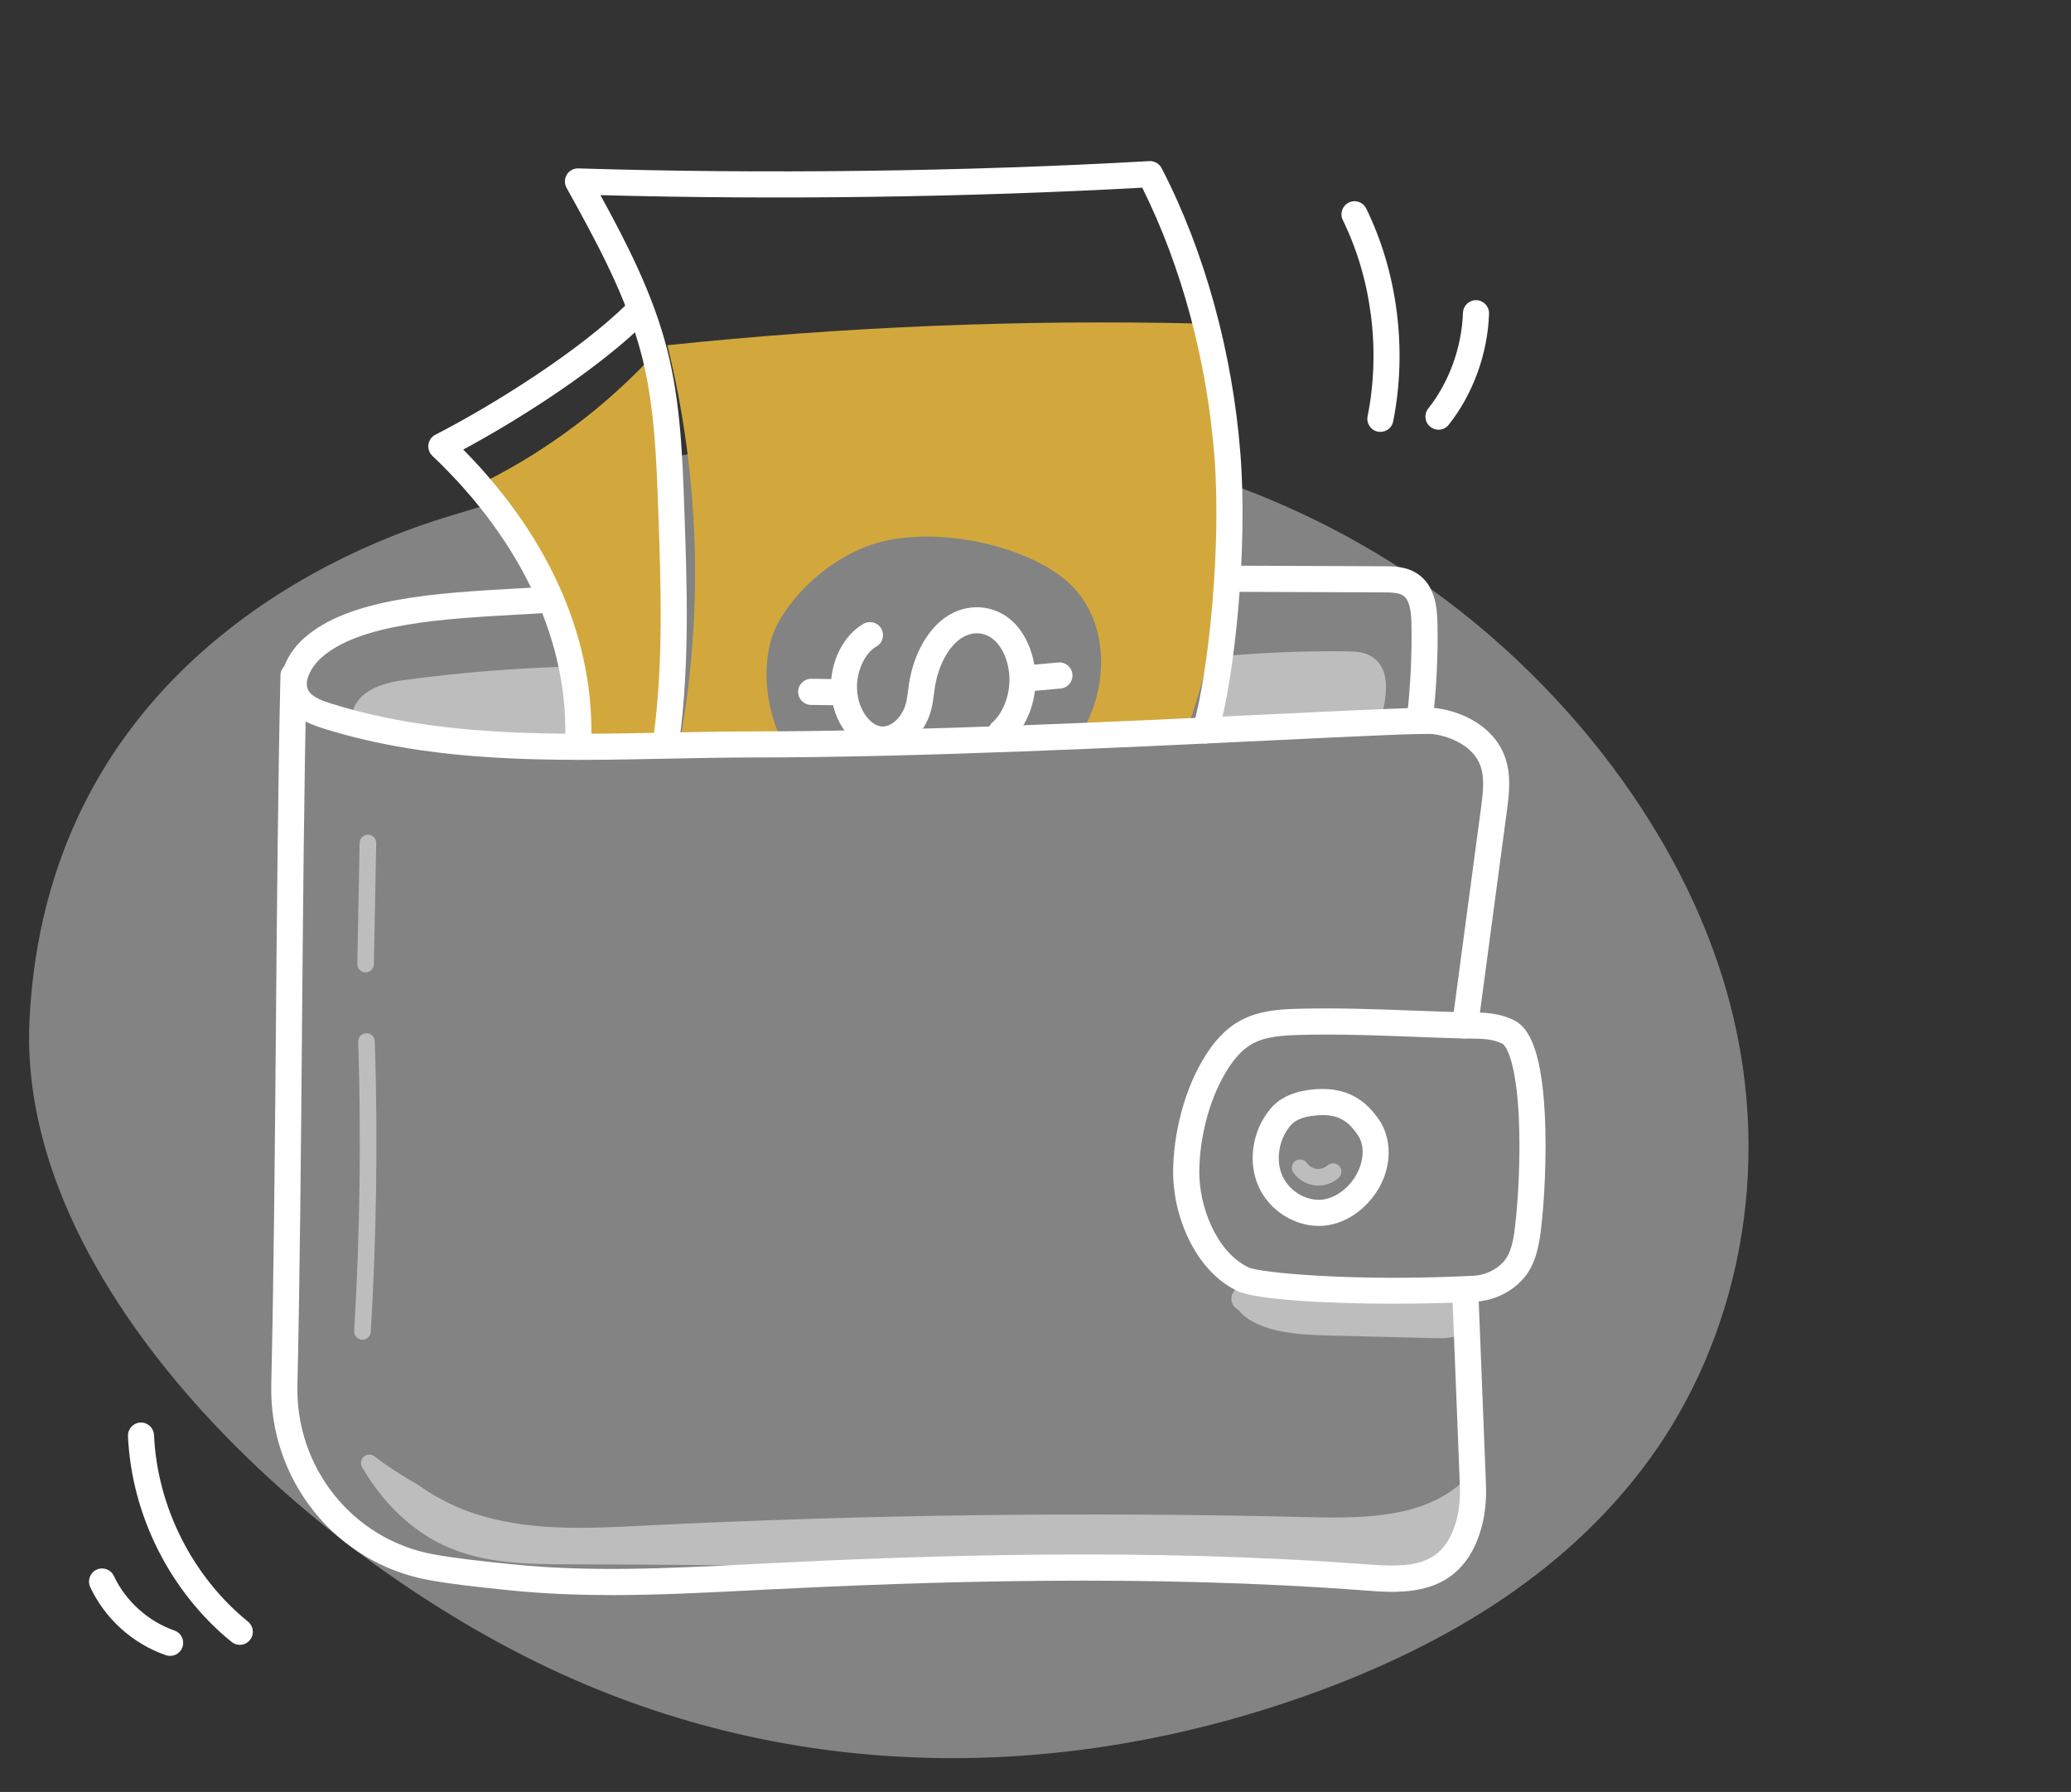
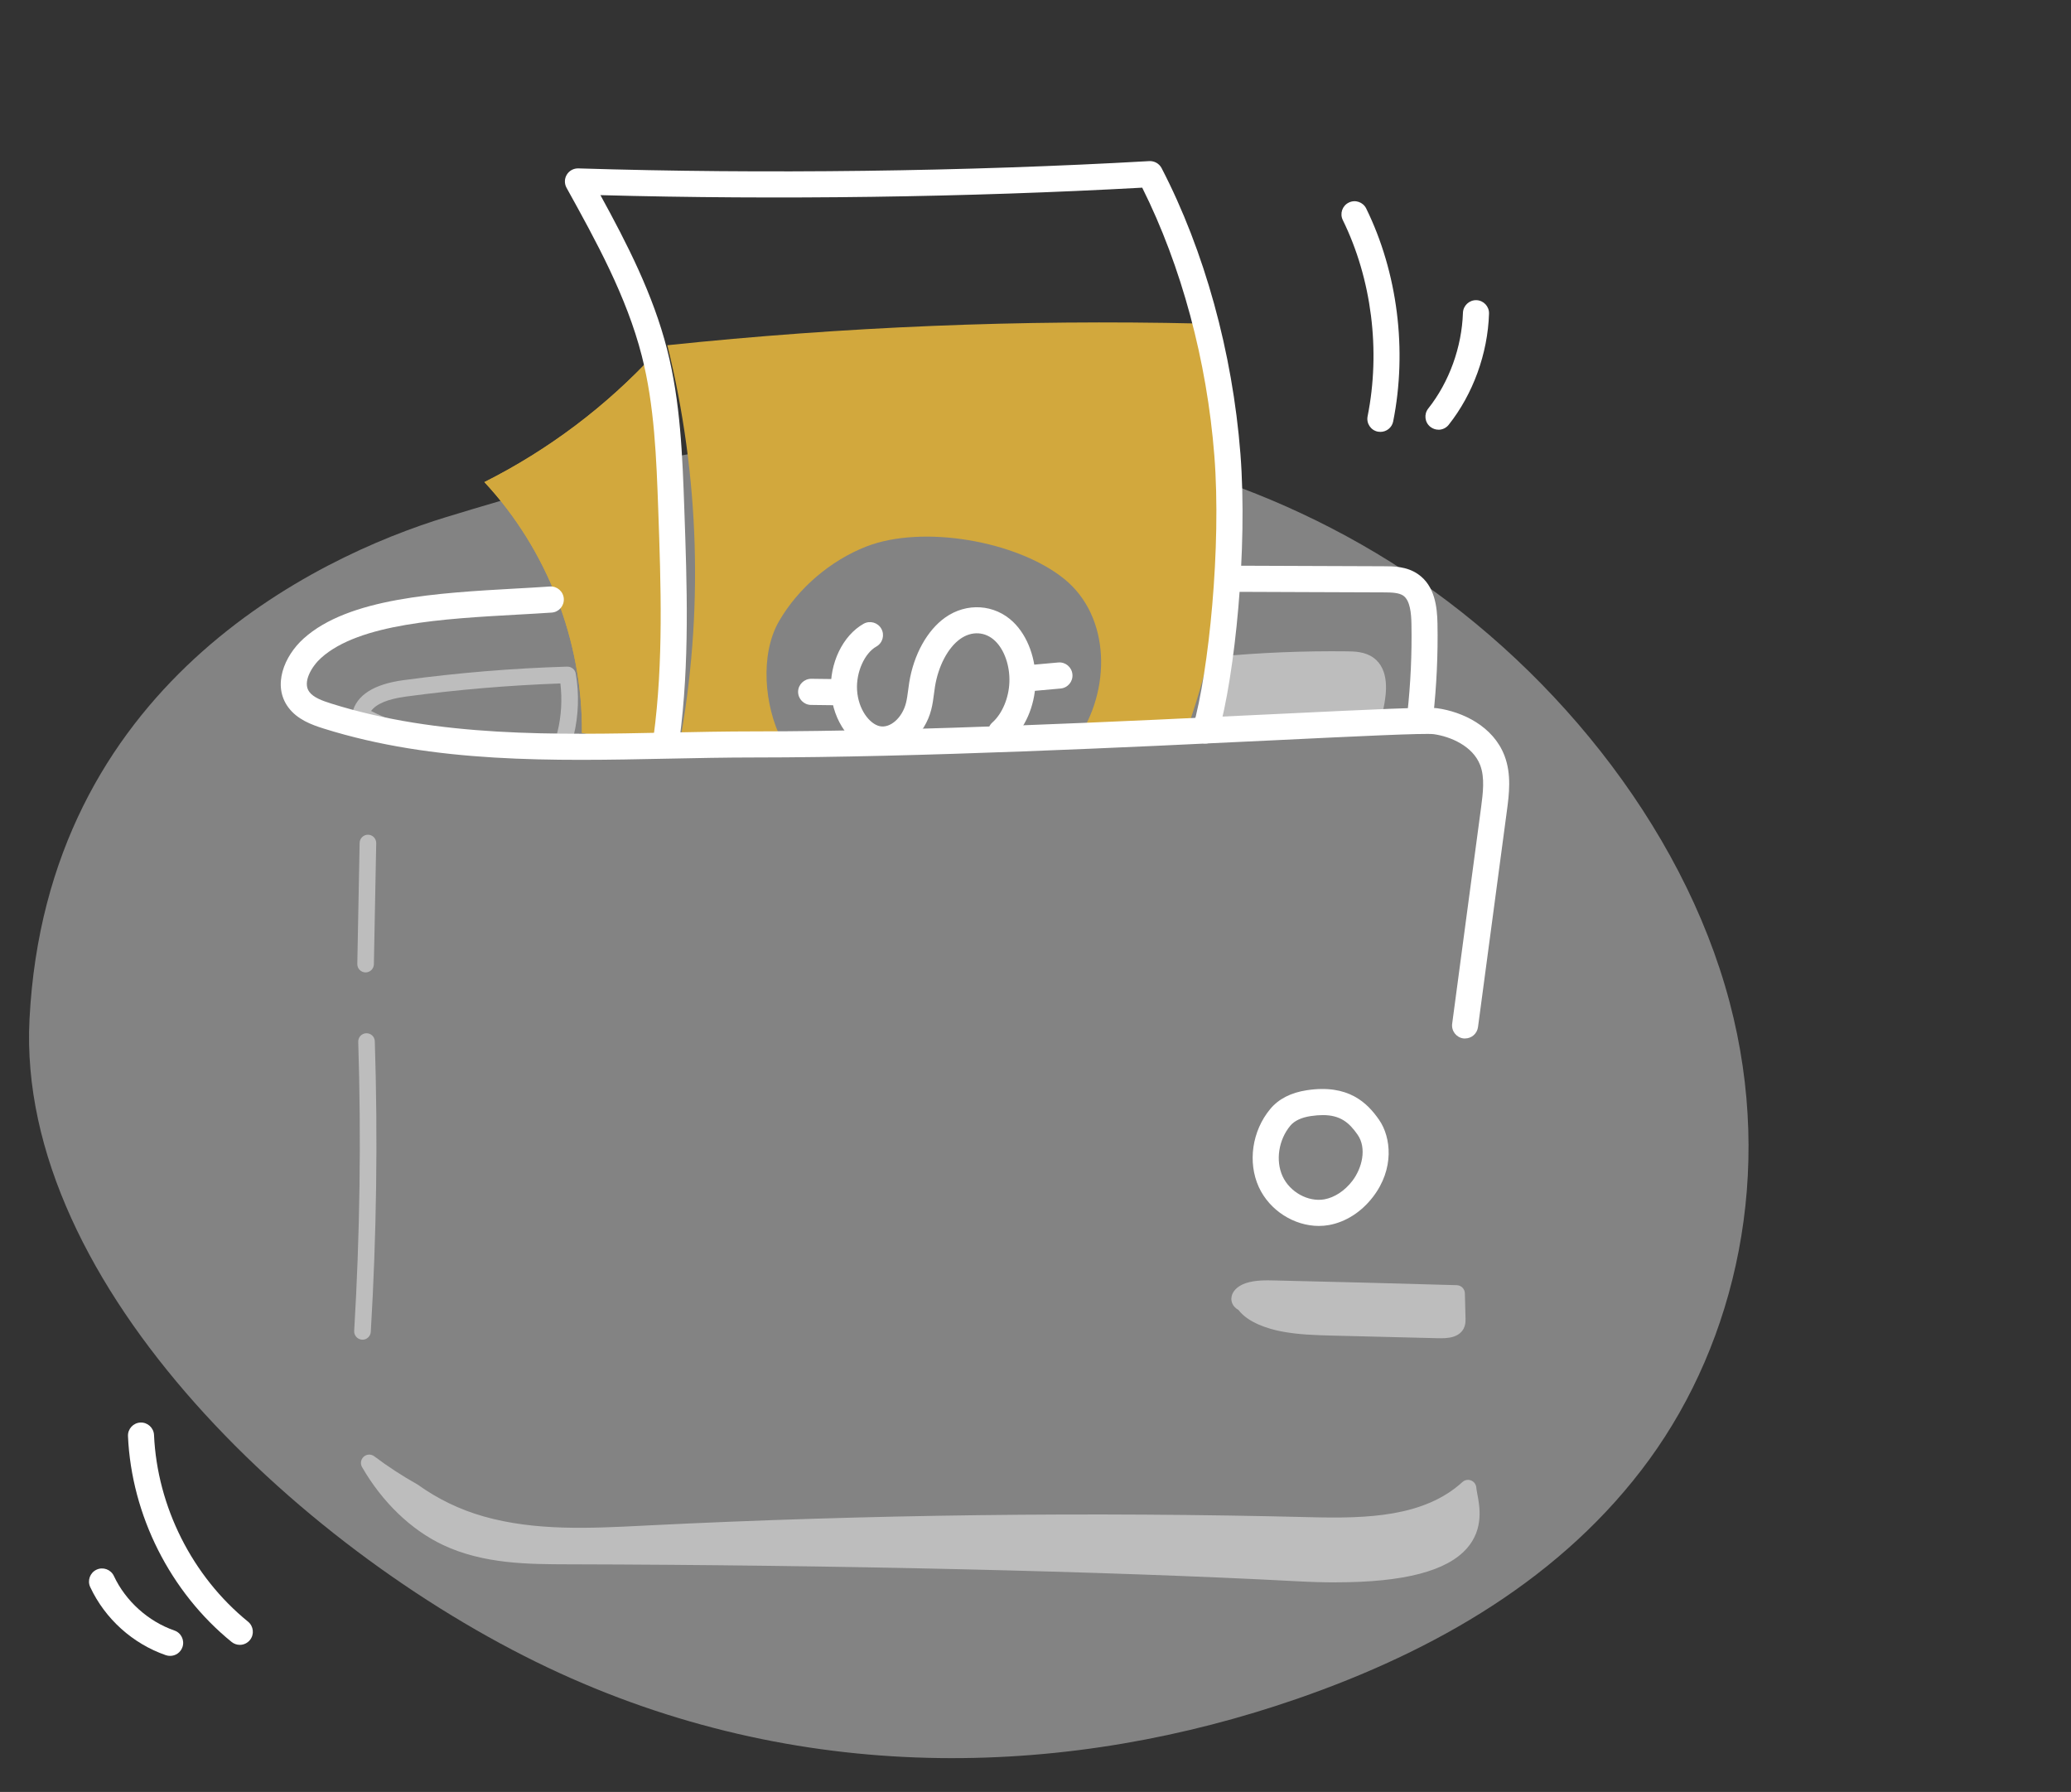
<svg xmlns="http://www.w3.org/2000/svg" width="89" height="77" viewBox="0 0 89 77" fill="none">
  <rect x="0" y="0" width="89" height="77" fill="#333333" stroke="none" />
  <g clip-path="url(#clip0_15803_5034)">
    <path d="M1.268 43.793C0.677 55.28 13.237 66.945 24.044 71.891C34.851 76.836 46.155 76.32 55.753 72.994C61.656 70.949 67.178 67.796 70.879 62.714C74.579 57.632 76.273 50.419 74.33 43.068C72.296 35.37 66.453 28.34 59.769 24.153C53.085 19.968 45.675 18.393 38.792 18.499C31.908 18.607 25.462 20.3 19.177 22.219C13.488 23.956 2 29.492 1.268 43.793Z" fill="#838383" />
    <path d="M29.19 32.038C30.245 26.356 30.07 20.445 28.678 14.835C36.259 14.04 43.891 13.726 51.513 13.902C53.189 19.518 53.028 25.667 51.063 31.188C49.459 31.4 47.855 31.612 46.251 31.824C47.756 29.701 47.752 26.499 45.725 24.869C43.697 23.239 39.65 22.54 37.227 23.485C35.696 24.083 34.296 25.273 33.475 26.699C32.654 28.125 32.846 30.329 33.592 31.796C32.188 31.741 30.782 31.687 29.19 32.034V32.038Z" fill="#D2A83D" />
    <path d="M25.008 31.493C25.04 27.544 23.507 23.602 20.817 20.716C23.567 19.334 26.065 17.451 28.151 15.187C29.143 20.647 28.724 26.255 28.3 31.79C27.426 31.675 26.525 31.774 25.008 31.493Z" fill="#D2A83D" />
    <path d="M25.008 31.493C25.04 27.544 23.507 23.602 20.817 20.716C23.567 19.334 26.065 17.451 28.151 15.187C29.143 20.647 28.724 26.255 28.3 31.79C27.426 31.675 26.525 31.774 25.008 31.493Z" fill="#D2A83D" />
    <path d="M56.34 65.555C46.826 65.318 37.306 65.436 27.798 65.91C25.418 66.029 23.003 66.167 20.683 65.506C19.662 65.215 18.657 64.745 17.751 64.092C17.096 63.727 16.466 63.316 15.867 62.864C16.692 64.294 17.854 65.433 19.188 66.064C20.838 66.844 22.654 66.858 24.423 66.862C34.456 66.884 46.724 67.114 55.729 67.589C64.751 68.066 63.133 64.763 63.085 63.949C61.323 65.557 58.687 65.611 56.338 65.553L56.34 65.555Z" fill="#BDBDBD" />
    <path d="M57.414 67.995C56.881 67.995 56.316 67.979 55.713 67.946C47.577 67.516 35.88 67.246 24.423 67.219C22.716 67.215 20.782 67.211 19.037 66.387C17.665 65.739 16.43 64.551 15.559 63.042C15.474 62.894 15.504 62.709 15.631 62.595C15.758 62.482 15.948 62.474 16.083 62.577C16.668 63.017 17.287 63.422 17.927 63.779C17.939 63.785 17.951 63.793 17.961 63.801C18.815 64.413 19.765 64.872 20.784 65.161C22.999 65.791 25.357 65.674 27.635 65.559L27.782 65.551C37.258 65.078 46.869 64.959 56.35 65.195C58.735 65.254 61.2 65.187 62.847 63.684C62.947 63.591 63.095 63.565 63.222 63.617C63.349 63.67 63.436 63.789 63.444 63.929C63.448 63.985 63.466 64.086 63.486 64.191C63.587 64.714 63.775 65.69 63.046 66.524C62.191 67.508 60.339 67.993 57.414 67.993V67.995ZM17.364 64.284C17.959 64.908 18.629 65.407 19.339 65.743C20.939 66.498 22.71 66.502 24.423 66.506C35.89 66.532 47.601 66.805 55.747 67.233C58.249 67.365 61.453 67.268 62.506 66.058C62.913 65.589 62.901 65.058 62.833 64.611C61.017 65.908 58.541 65.967 56.328 65.912C46.865 65.676 37.27 65.797 27.812 66.268L27.665 66.276C25.329 66.393 22.912 66.514 20.582 65.85C19.49 65.538 18.474 65.05 17.556 64.395C17.491 64.359 17.425 64.323 17.36 64.284H17.364Z" fill="#BDBDBD" />
    <path d="M53.46 56.004C53.722 56.416 54.382 56.707 55.092 56.852C55.802 56.998 56.566 57.018 57.319 57.036C58.806 57.073 60.293 57.111 61.779 57.147C62.02 57.154 62.288 57.154 62.457 57.053C62.619 56.958 62.625 56.808 62.623 56.675C62.613 56.311 62.605 55.947 62.594 55.582C59.994 55.507 57.392 55.438 54.789 55.38C54.4 55.372 53.988 55.366 53.651 55.477C53.315 55.59 53.105 55.865 53.46 56.004Z" fill="#BDBDBD" />
    <path d="M61.921 57.505C61.87 57.505 61.82 57.505 61.77 57.503L57.309 57.392C56.55 57.373 55.768 57.353 55.019 57.202C54.519 57.101 53.645 56.848 53.22 56.287C52.941 56.133 52.915 55.899 52.917 55.798C52.925 55.515 53.161 55.263 53.538 55.137C53.946 55.002 54.418 55.012 54.797 55.022C57.384 55.081 60.01 55.149 62.605 55.224C62.794 55.23 62.946 55.382 62.952 55.572L62.98 56.664C62.984 56.798 62.992 57.151 62.639 57.359C62.431 57.481 62.177 57.505 61.921 57.505ZM53.764 55.816C53.948 56.101 54.483 56.361 55.164 56.501C55.85 56.64 56.601 56.658 57.329 56.677L61.79 56.788C61.895 56.79 62.163 56.798 62.266 56.749C62.266 56.737 62.266 56.715 62.266 56.683L62.248 55.929C59.764 55.858 57.255 55.794 54.783 55.737C54.458 55.731 54.055 55.721 53.766 55.818L53.764 55.816Z" fill="#BDBDBD" />
-     <path d="M15.489 30.709C15.673 29.943 16.613 29.685 17.392 29.58C19.712 29.267 22.048 29.073 24.39 29C24.535 29.832 24.507 30.693 24.311 31.513C24.283 31.634 24.241 31.765 24.136 31.834C24.063 31.881 23.973 31.887 23.886 31.891C21.037 32.036 18.023 32.145 15.491 30.709H15.489Z" fill="#BDBDBD" />
    <path d="M21.417 32.329C19.381 32.329 17.206 32.091 15.314 31.02C15.175 30.941 15.106 30.78 15.142 30.626C15.324 29.871 16.064 29.398 17.343 29.226C19.668 28.911 22.034 28.715 24.378 28.645C24.556 28.645 24.711 28.766 24.741 28.939C24.895 29.814 24.864 30.733 24.657 31.598C24.628 31.713 24.564 31.986 24.326 32.137C24.17 32.236 24.009 32.244 23.902 32.248C23.119 32.289 22.28 32.331 21.417 32.331V32.329ZM15.949 30.552C18.413 31.812 21.427 31.658 23.866 31.533C23.882 31.533 23.912 31.531 23.934 31.529C23.94 31.511 23.95 31.483 23.962 31.43C24.124 30.762 24.164 30.055 24.082 29.368C21.866 29.447 19.633 29.636 17.438 29.933C16.668 30.038 16.169 30.244 15.947 30.552H15.949Z" fill="#BDBDBD" />
    <path d="M52.316 28.576C54.17 28.4 56.032 28.323 57.894 28.346C58.215 28.35 58.557 28.364 58.818 28.554C59.292 28.899 59.239 29.61 59.141 30.19C59.104 30.402 59.046 30.642 58.856 30.741C58.779 30.782 58.691 30.792 58.604 30.8C56.494 31.026 54.371 31.145 52.249 31.157C52.441 30.297 52.546 29.418 52.314 28.576H52.316Z" fill="#BDBDBD" />
    <path d="M52.25 31.515C52.144 31.515 52.041 31.467 51.972 31.382C51.903 31.297 51.877 31.186 51.901 31.081C52.053 30.394 52.2 29.501 51.97 28.671C51.942 28.57 51.96 28.461 52.02 28.374C52.081 28.287 52.176 28.23 52.281 28.22C54.141 28.043 56.031 27.966 57.897 27.988C58.202 27.992 58.662 27.998 59.027 28.265C59.743 28.788 59.559 29.851 59.491 30.251C59.457 30.451 59.384 30.869 59.019 31.059C58.882 31.129 58.742 31.145 58.642 31.155C56.527 31.382 54.377 31.503 52.25 31.515ZM52.749 28.895C52.856 29.562 52.791 30.224 52.688 30.796C54.645 30.772 56.622 30.652 58.567 30.445C58.603 30.44 58.672 30.432 58.692 30.424C58.704 30.418 58.746 30.378 58.789 30.129C58.91 29.43 58.853 29.022 58.607 28.843C58.44 28.721 58.172 28.707 57.889 28.703C56.18 28.681 54.453 28.746 52.749 28.895Z" fill="#BDBDBD" />
    <path d="M15.579 57.566C15.579 57.566 15.564 57.566 15.556 57.566C15.359 57.553 15.209 57.384 15.221 57.188C15.467 53.069 15.526 48.889 15.395 44.767C15.389 44.569 15.542 44.405 15.74 44.399C15.938 44.393 16.101 44.546 16.107 44.744C16.24 48.889 16.182 53.091 15.934 57.232C15.921 57.422 15.764 57.568 15.579 57.568V57.566Z" fill="#BDBDBD" />
    <path d="M15.712 41.785C15.712 41.785 15.708 41.785 15.704 41.785C15.506 41.781 15.351 41.617 15.355 41.421L15.455 36.218C15.46 36.02 15.625 35.864 15.819 35.868C16.016 35.872 16.172 36.036 16.168 36.232L16.067 41.435C16.063 41.631 15.903 41.785 15.71 41.785H15.712Z" fill="#BDBDBD" />
-     <path d="M56.647 50.944C56.599 50.944 56.55 50.942 56.502 50.936C56.135 50.893 55.79 50.687 55.58 50.384C55.467 50.223 55.507 50 55.669 49.887C55.83 49.774 56.052 49.815 56.165 49.976C56.26 50.111 56.419 50.208 56.584 50.227C56.75 50.245 56.927 50.188 57.05 50.079C57.198 49.948 57.424 49.96 57.555 50.107C57.686 50.255 57.674 50.481 57.527 50.612C57.288 50.827 56.968 50.946 56.649 50.946L56.647 50.944Z" fill="#BDBDBD" />
-     <path d="M59.929 56.022C56.881 56.022 53.914 55.836 53.157 55.467C51.327 54.576 50.393 52.196 50.415 50.305C50.434 48.673 50.894 46.922 51.644 45.621C52.124 44.789 52.633 44.237 53.242 43.888C54.117 43.387 55.128 43.362 55.941 43.344C57.539 43.306 59.157 43.367 60.72 43.425C61.644 43.459 62.601 43.496 63.537 43.51C64.128 43.52 64.622 43.625 65.05 43.833C65.55 44.078 66.234 44.766 66.389 47.916C66.474 49.657 66.367 51.643 66.222 52.839C66.127 53.618 65.964 54.422 65.401 55.014C64.884 55.559 64.156 55.895 63.398 55.935C62.314 55.992 61.116 56.02 59.929 56.02V56.022ZM56.978 44.455C56.639 44.455 56.302 44.459 55.967 44.468C55.124 44.488 54.38 44.532 53.799 44.863C53.369 45.11 52.992 45.528 52.616 46.182C51.959 47.326 51.555 48.871 51.539 50.319C51.521 51.82 52.255 53.78 53.649 54.459C54.142 54.697 58.314 55.081 63.341 54.818C63.807 54.794 64.273 54.58 64.588 54.246C64.943 53.871 65.044 53.255 65.108 52.707C65.247 51.558 65.35 49.649 65.268 47.974C65.157 45.72 64.755 44.942 64.558 44.845C64.281 44.71 63.94 44.641 63.519 44.635C62.57 44.621 61.608 44.585 60.678 44.548C59.464 44.502 58.217 44.455 56.978 44.455Z" fill="white" />
    <path d="M62.963 44.625C62.939 44.625 62.914 44.625 62.888 44.621C62.582 44.581 62.366 44.298 62.406 43.991C62.559 42.835 62.793 41.088 63.027 39.341C63.261 37.593 63.495 35.848 63.649 34.693C63.727 34.095 63.818 33.416 63.608 32.874C63.294 32.058 62.336 31.648 61.611 31.547C61.238 31.497 58.25 31.64 54.788 31.808C48.676 32.103 39.436 32.549 32.425 32.549C31.189 32.549 29.92 32.575 28.693 32.6C23.771 32.701 18.679 32.804 13.906 31.305C13.373 31.137 12.774 30.915 12.389 30.394C11.7 29.463 12.201 28.2 13.05 27.436C14.987 25.691 18.81 25.479 22.183 25.289C22.689 25.261 23.168 25.235 23.631 25.202C23.94 25.18 24.209 25.416 24.229 25.726C24.249 26.035 24.017 26.303 23.706 26.323C23.234 26.356 22.754 26.382 22.244 26.41C19.056 26.588 15.443 26.79 13.799 28.271C13.403 28.626 12.986 29.313 13.29 29.727C13.474 29.978 13.861 30.115 14.24 30.234C18.84 31.679 23.837 31.578 28.671 31.479C29.904 31.454 31.179 31.428 32.427 31.428C39.412 31.428 48.633 30.982 54.736 30.687C59.168 30.473 61.319 30.372 61.767 30.434C62.842 30.584 64.165 31.198 64.653 32.468C64.964 33.276 64.851 34.143 64.758 34.838C64.605 35.993 64.371 37.741 64.137 39.488C63.903 41.235 63.669 42.981 63.516 44.136C63.477 44.419 63.237 44.623 62.961 44.623L62.963 44.625Z" fill="white" />
-     <path d="M26.276 68.54C24.812 68.54 23.345 68.486 21.889 68.334L21.675 68.312C20.527 68.193 19.444 68.08 18.421 67.894C16.49 67.542 14.743 66.502 13.504 64.961C12.27 63.426 11.614 61.496 11.658 59.527V59.474C11.765 54.863 11.812 49.469 11.856 44.253C11.9 39.034 11.947 33.636 12.052 29.016C12.06 28.707 12.316 28.459 12.625 28.467C12.933 28.475 13.18 28.731 13.173 29.04C13.069 33.652 13.022 39.046 12.978 44.261C12.933 49.481 12.887 54.879 12.782 59.499V59.551C12.742 61.256 13.309 62.927 14.378 64.256C15.449 65.587 16.956 66.486 18.622 66.789C19.603 66.967 20.666 67.078 21.792 67.195L22.006 67.217C25.342 67.565 28.78 67.389 32.103 67.221L32.843 67.183C39.949 66.827 49.315 66.51 58.755 67.223C60.617 67.363 61.979 67.318 62.551 65.46C62.699 64.981 62.761 64.436 62.737 63.84L62.422 55.877C62.41 55.568 62.65 55.305 62.961 55.293C63.27 55.281 63.532 55.521 63.544 55.832L63.859 63.795C63.887 64.518 63.808 65.189 63.623 65.791C62.743 68.651 60.292 68.466 58.67 68.344C49.291 67.637 39.971 67.953 32.898 68.306L32.157 68.344C30.225 68.443 28.252 68.542 26.276 68.542V68.54Z" fill="white" />
    <path d="M56.677 52.679C55.618 52.679 54.561 52.017 54.099 51.013C53.609 49.946 53.806 48.594 54.589 47.653C54.948 47.221 55.479 46.95 56.163 46.847C57.946 46.578 58.757 47.387 59.266 48.12C59.786 48.871 59.927 50.229 59.003 51.431C58.503 52.083 57.829 52.511 57.111 52.641C56.968 52.667 56.822 52.679 56.677 52.679ZM56.847 47.916C56.691 47.916 56.52 47.93 56.33 47.958C55.925 48.019 55.63 48.158 55.45 48.372C54.946 48.978 54.809 49.871 55.118 50.544C55.43 51.225 56.219 51.659 56.913 51.536C57.351 51.457 57.789 51.17 58.114 50.746C58.533 50.2 58.747 49.342 58.343 48.76C57.98 48.235 57.595 47.916 56.847 47.916Z" fill="white" />
    <path d="M61.037 31.301C61.017 31.301 60.995 31.301 60.974 31.297C60.666 31.262 60.446 30.986 60.478 30.677C60.62 29.398 60.68 28.099 60.656 26.812C60.648 26.354 60.599 25.8 60.305 25.596C60.119 25.467 59.809 25.455 59.453 25.455C58.194 25.451 57.186 25.447 56.181 25.443C55.15 25.439 54.123 25.435 52.832 25.43C52.522 25.43 52.271 25.178 52.273 24.867C52.273 24.558 52.526 24.307 52.834 24.307C54.125 24.311 55.152 24.316 56.183 24.32C57.188 24.323 58.197 24.328 59.455 24.332C59.877 24.332 60.456 24.334 60.944 24.675C61.656 25.17 61.761 26.067 61.775 26.792C61.8 28.125 61.737 29.475 61.59 30.8C61.558 31.087 61.316 31.299 61.033 31.299L61.037 31.301Z" fill="white" />
    <path d="M28.645 32.276C28.621 32.276 28.595 32.276 28.57 32.27C28.264 32.23 28.048 31.947 28.088 31.64C28.518 28.428 28.401 25.116 28.288 21.912C28.209 19.71 28.129 17.433 27.58 15.288C26.926 12.733 25.615 10.361 24.346 8.068C24.249 7.893 24.253 7.676 24.358 7.505C24.463 7.333 24.651 7.23 24.855 7.236C32.815 7.483 41.528 7.371 49.388 6.923C49.608 6.911 49.816 7.028 49.919 7.224C51.763 10.781 52.965 15.139 53.306 19.494C53.625 23.576 53.07 29.018 52.35 31.541C52.265 31.84 51.954 32.012 51.656 31.927C51.357 31.842 51.186 31.531 51.27 31.232C51.948 28.855 52.493 23.485 52.186 19.583C51.868 15.504 50.77 11.43 49.086 8.064C41.613 8.478 33.402 8.592 25.803 8.385C26.948 10.474 28.062 12.642 28.667 15.009C29.246 17.272 29.329 19.611 29.408 21.871C29.523 25.122 29.642 28.483 29.2 31.79C29.162 32.072 28.922 32.276 28.645 32.276Z" fill="white" />
-     <path d="M24.838 32.65C24.838 32.65 24.818 32.65 24.808 32.65C24.5 32.634 24.262 32.37 24.278 32.06C24.508 27.724 22.486 23.294 18.581 19.587C18.449 19.462 18.385 19.28 18.411 19.1C18.437 18.92 18.548 18.763 18.71 18.68C21.258 17.373 24.927 15.052 26.965 13.04C27.185 12.822 27.54 12.824 27.758 13.046C27.976 13.266 27.974 13.622 27.752 13.84C25.795 15.773 22.526 17.908 19.908 19.318C23.689 23.142 25.633 27.663 25.395 32.121C25.379 32.42 25.131 32.652 24.837 32.652L24.838 32.65Z" fill="white" />
    <path d="M37.921 32.341C37.802 32.341 37.685 32.329 37.566 32.303C36.584 32.089 35.787 30.98 35.712 29.721C35.64 28.507 36.217 27.309 37.112 26.804C37.383 26.653 37.724 26.748 37.875 27.018C38.026 27.289 37.931 27.63 37.661 27.782C37.151 28.069 36.785 28.891 36.832 29.652C36.882 30.491 37.374 31.109 37.804 31.204C38.256 31.303 38.773 30.846 38.934 30.208C38.976 30.04 39.001 29.857 39.027 29.659C39.041 29.549 39.055 29.44 39.073 29.331C39.265 28.131 39.844 27.085 40.618 26.536C41.541 25.881 42.741 25.96 43.538 26.723C44.169 27.327 44.536 28.335 44.5 29.354C44.464 30.353 44.05 31.299 43.392 31.883C43.16 32.089 42.807 32.068 42.602 31.836C42.396 31.604 42.416 31.25 42.648 31.044C43.068 30.671 43.354 29.992 43.378 29.315C43.405 28.618 43.163 27.919 42.761 27.538C42.343 27.137 41.756 27.105 41.266 27.455C40.74 27.828 40.322 28.616 40.179 29.513C40.163 29.61 40.151 29.709 40.138 29.808C40.11 30.028 40.08 30.256 40.021 30.487C39.745 31.578 38.847 32.343 37.919 32.343L37.921 32.341Z" fill="white" />
    <path d="M59.322 18.558C59.286 18.558 59.25 18.554 59.211 18.548C58.907 18.488 58.711 18.191 58.772 17.888C59.336 15.062 58.949 11.989 57.706 9.456C57.569 9.177 57.684 8.842 57.962 8.705C58.241 8.567 58.576 8.682 58.713 8.961C60.061 11.71 60.482 15.046 59.871 18.108C59.819 18.375 59.583 18.558 59.322 18.558Z" fill="white" />
    <path d="M61.818 18.464C61.694 18.464 61.574 18.423 61.469 18.342C61.227 18.151 61.186 17.797 61.378 17.555C62.278 16.419 62.82 14.921 62.869 13.442C62.879 13.133 63.139 12.89 63.448 12.898C63.756 12.909 64 13.167 63.99 13.478C63.936 15.193 63.304 16.932 62.257 18.253C62.146 18.393 61.983 18.466 61.818 18.466V18.464Z" fill="white" />
    <path d="M10.305 70.68C10.182 70.68 10.057 70.639 9.952 70.554C7.315 68.413 5.651 65.108 5.5 61.713C5.485 61.404 5.726 61.141 6.034 61.127C6.343 61.113 6.605 61.353 6.619 61.662C6.756 64.743 8.265 67.74 10.658 69.682C10.898 69.878 10.937 70.231 10.741 70.472C10.63 70.609 10.469 70.68 10.305 70.68Z" fill="white" />
    <path d="M7.311 71.154C7.25 71.154 7.188 71.144 7.127 71.124C5.703 70.631 4.517 69.564 3.877 68.197C3.746 67.916 3.867 67.583 4.147 67.45C4.428 67.318 4.761 67.439 4.894 67.72C5.398 68.799 6.371 69.674 7.494 70.063C7.787 70.164 7.942 70.484 7.841 70.776C7.761 71.009 7.545 71.154 7.311 71.154Z" fill="white" />
    <path d="M36.14 30.307H36.134L34.853 30.291C34.542 30.287 34.296 30.032 34.298 29.723C34.302 29.414 34.56 29.166 34.865 29.168L36.144 29.184C36.455 29.188 36.701 29.442 36.699 29.752C36.694 30.059 36.444 30.307 36.138 30.307H36.14Z" fill="white" />
    <path d="M44.314 29.697C44.028 29.697 43.782 29.477 43.755 29.186C43.727 28.877 43.955 28.604 44.264 28.576L45.478 28.467C45.787 28.438 46.059 28.667 46.087 28.976C46.116 29.285 45.888 29.558 45.579 29.586L44.365 29.695C44.348 29.695 44.33 29.697 44.314 29.697Z" fill="white" />
  </g>
  <defs>
    <clipPath id="clip0_15803_5034">
      <rect width="89" height="76" fill="white" transform="translate(0 0.388)" />
    </clipPath>
  </defs>
</svg>